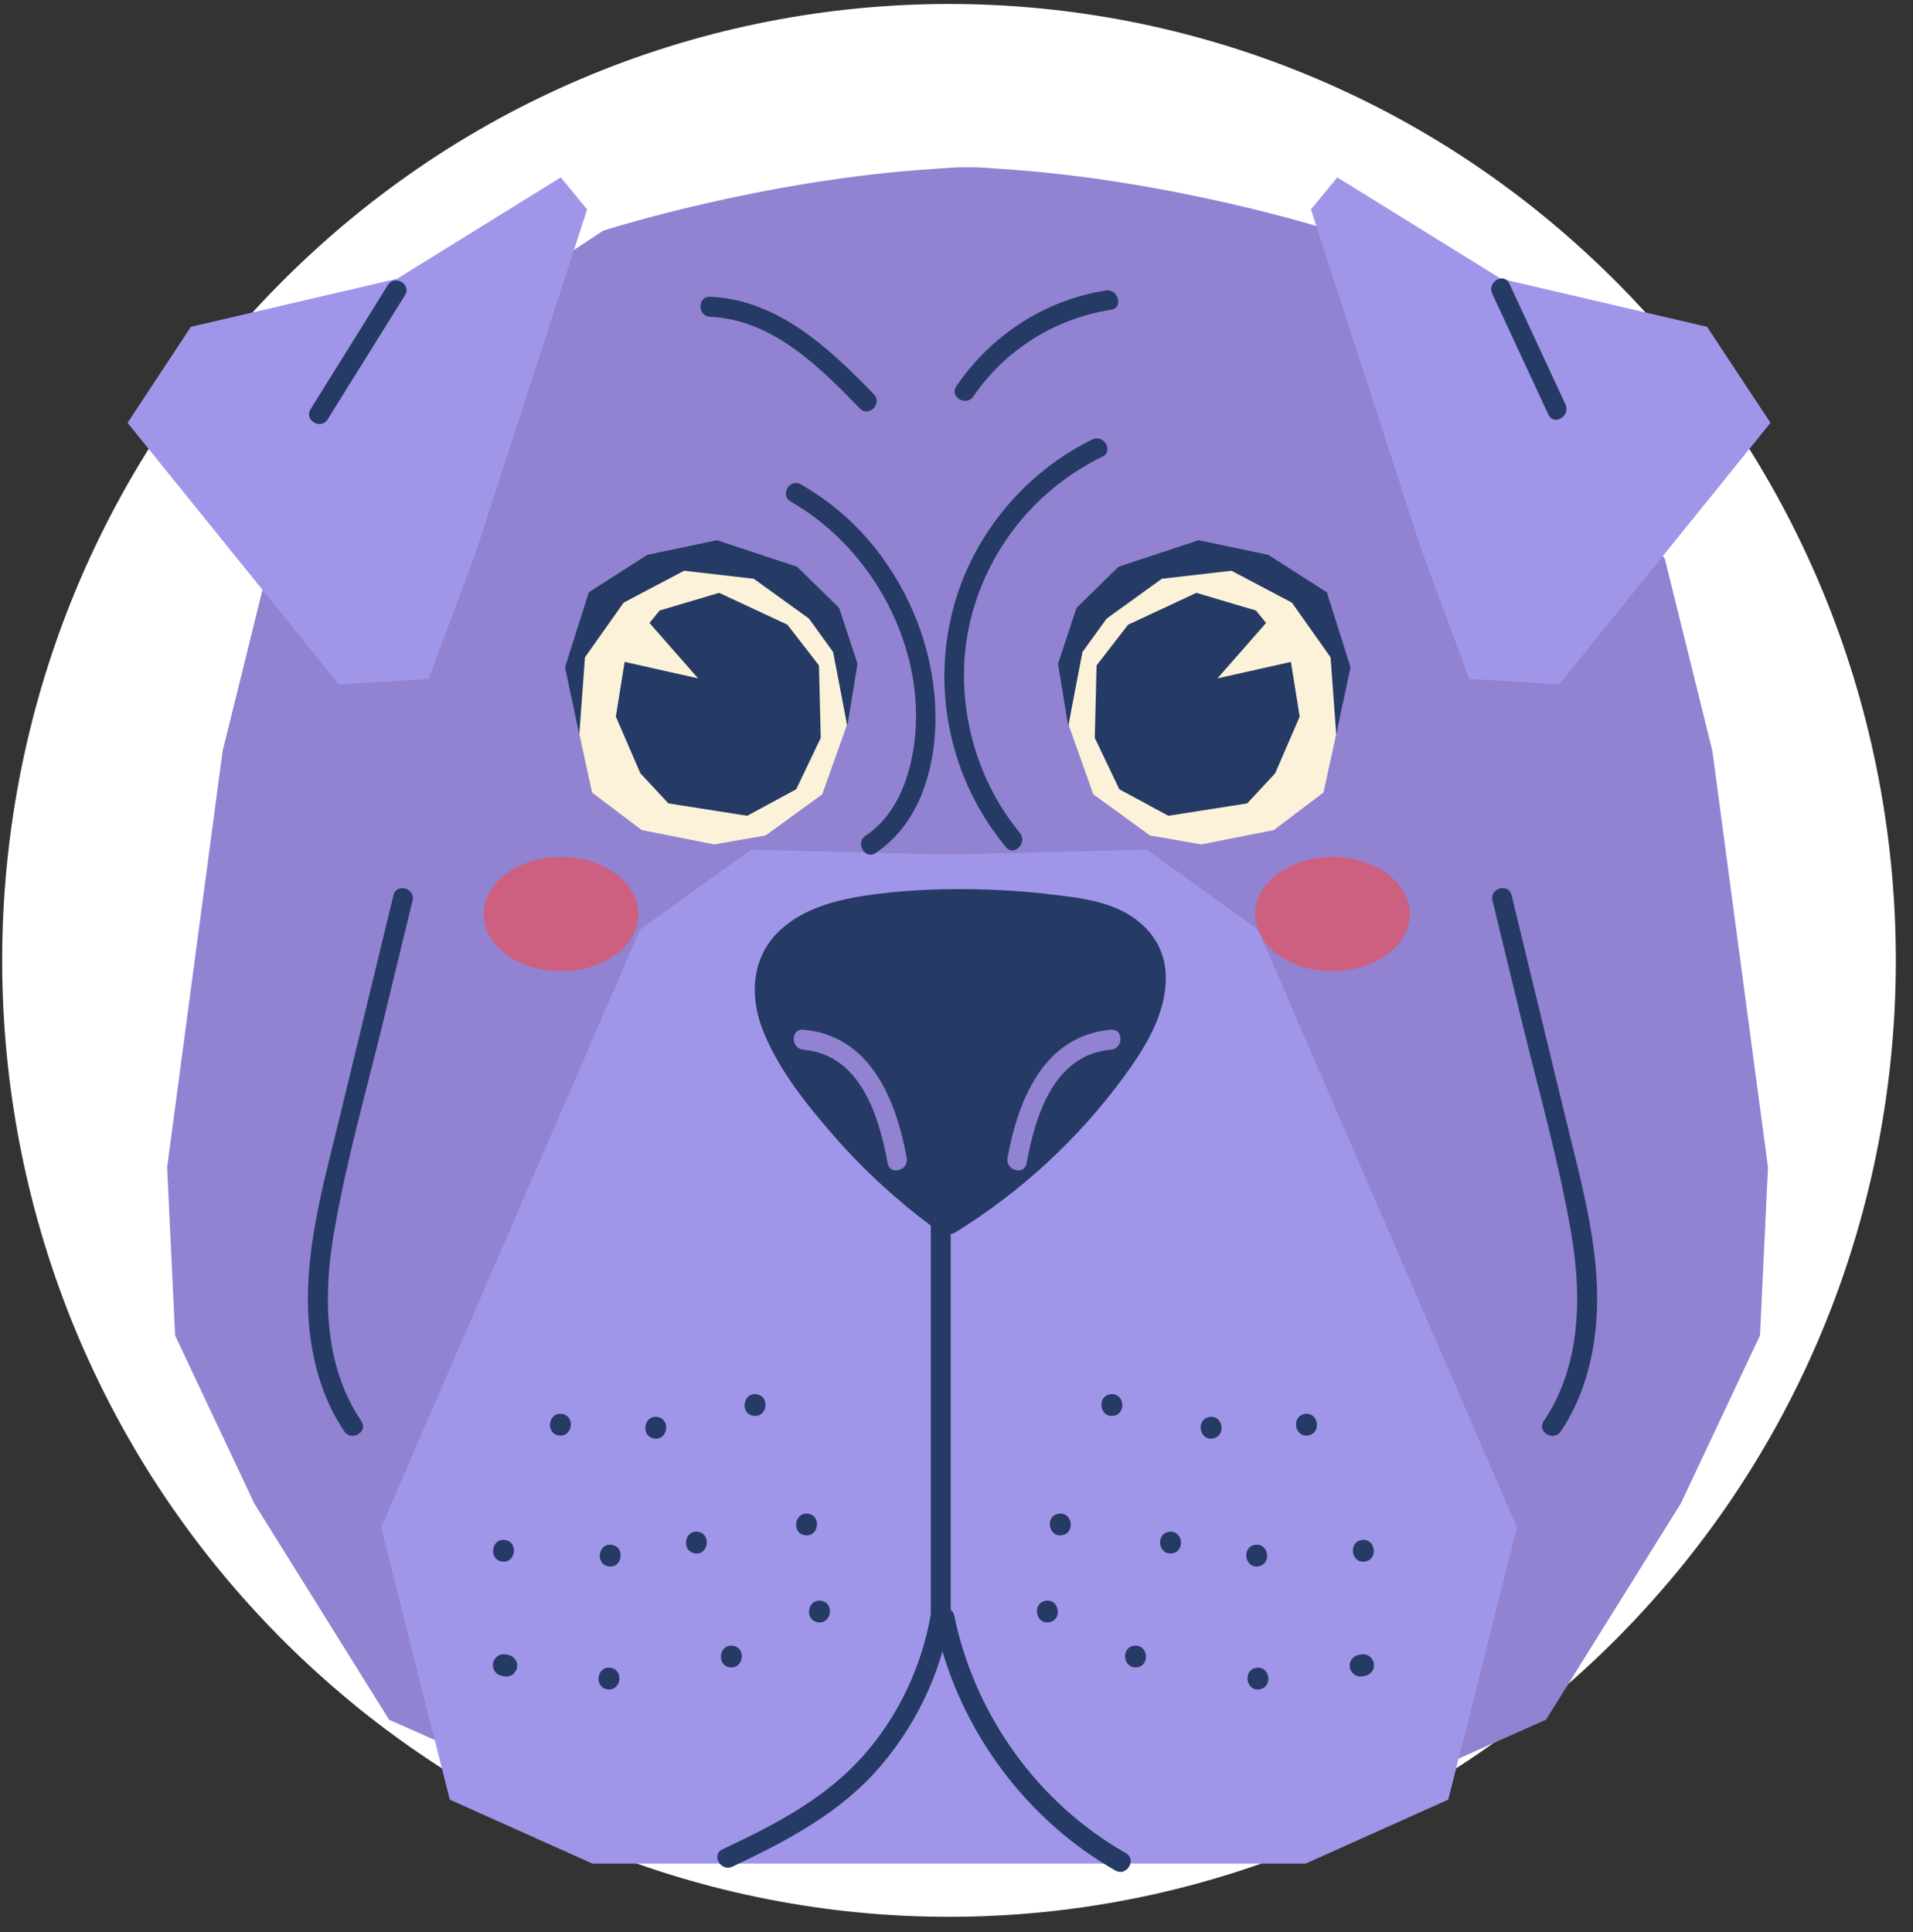
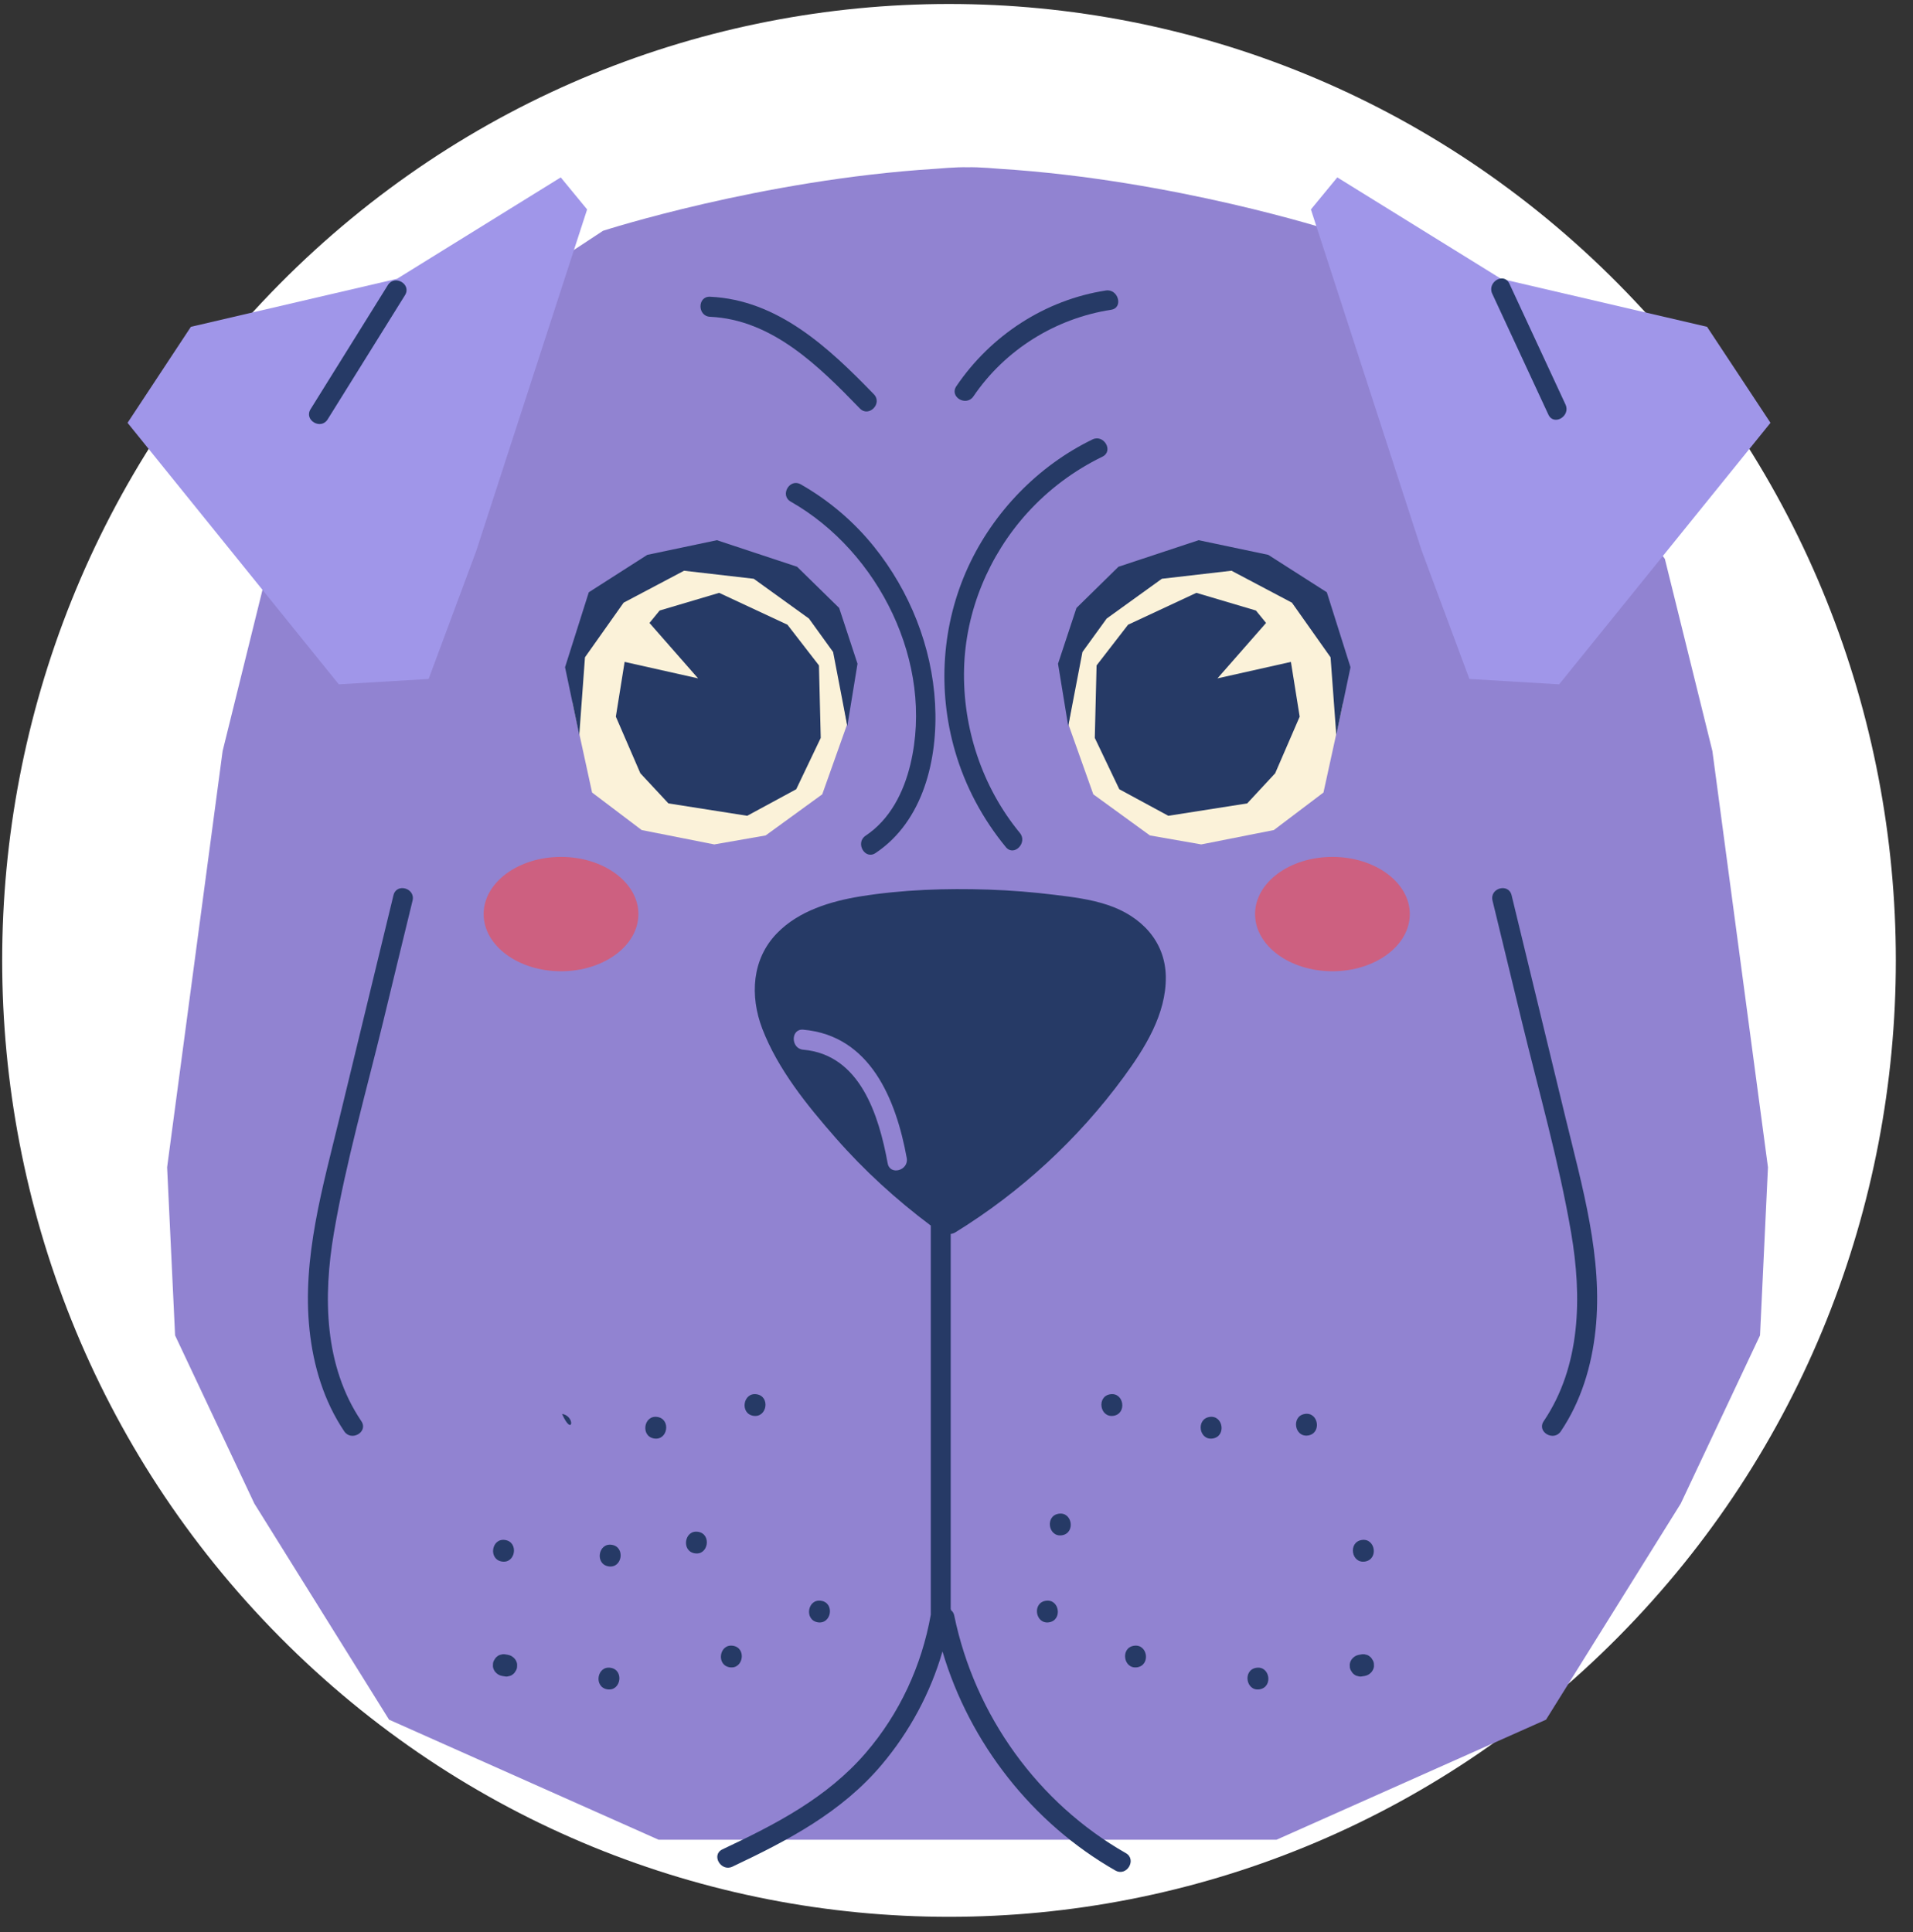
<svg xmlns="http://www.w3.org/2000/svg" fill="none" viewBox="0 0 99 100" height="100" width="99">
  <rect x="0" y="0" width="99" height="100" fill="#333333" stroke="none" />
  <g clip-path="url(#clip0_38_842)">
    <path fill="white" d="M83.76 84.707C102.896 65.376 102.896 34.034 83.76 14.704C64.625 -4.627 33.6 -4.627 14.464 14.704C-4.671 34.034 -4.671 65.376 14.464 84.707C33.6 104.037 64.625 104.037 83.76 84.707Z" />
    <path fill="#9183D1" d="M88.618 38.87L86.159 28.926L78.368 18.156L68.936 11.944C68.936 11.944 60.763 9.303 51.713 8.735C51.713 8.735 50.619 8.637 50.072 8.657C49.525 8.637 48.43 8.735 48.43 8.735C39.381 9.298 31.208 11.944 31.208 11.944L21.776 18.156L13.98 28.926L11.521 38.87L8.649 60.412L9.061 69.113L13.162 77.815L20.134 89.001L34.079 95.213H48.43H51.713H66.065L80.009 89.001L86.982 77.815L91.083 69.113L91.494 60.412L88.618 38.87Z" />
    <path fill="#A096E9" d="M67.841 10.839L73.579 28.511L76.043 35.139L80.687 35.418L91.625 21.883L88.342 16.914L77.68 14.429L69.207 9.181L67.841 10.839Z" />
-     <path fill="#A096E9" d="M65.106 48.12L59.363 43.977L49.113 44.226L38.863 43.977L33.12 48.12L19.723 79.052L23.277 93.139L30.66 96.451H47.883H50.343H67.565L74.949 93.139L78.503 79.052L65.106 48.12Z" />
    <path fill="#A096E9" d="M30.384 10.839L24.647 28.511L22.182 35.139L17.534 35.418L6.601 21.883L9.879 16.914L20.546 14.429L29.019 9.181L30.384 10.839Z" />
    <path fill="#263A66" d="M56.535 22.744C53.727 24.109 51.418 26.486 50.105 29.337C48.735 32.316 48.508 35.716 49.423 38.871C49.95 40.695 50.851 42.378 52.052 43.84C52.473 44.354 53.199 43.615 52.778 43.107C50.832 40.744 49.81 37.667 49.892 34.601C49.97 31.622 51.175 28.746 53.161 26.549C54.265 25.332 55.577 24.353 57.044 23.639C57.649 23.351 57.126 22.456 56.535 22.744Z" />
    <path fill="#263A66" d="M48.392 36.425C48.227 33.461 47.084 30.604 45.24 28.305C44.189 26.994 42.891 25.894 41.439 25.067C40.863 24.739 40.344 25.634 40.921 25.962C45.472 28.55 48.367 34.321 47.114 39.56C46.765 41.013 46.058 42.412 44.794 43.253C44.247 43.62 44.76 44.52 45.312 44.148C47.791 42.495 48.547 39.267 48.392 36.425Z" />
    <path fill="#263A66" d="M57.228 15.035C54.09 15.519 51.277 17.353 49.491 19.99C49.118 20.542 50.004 21.061 50.377 20.513C52.023 18.087 54.633 16.478 57.499 16.032C58.153 15.935 57.872 14.932 57.228 15.035Z" />
    <path fill="#263A66" d="M45.225 20.406C42.896 18.004 40.262 15.519 36.747 15.358C36.083 15.329 36.088 16.366 36.747 16.395C39.962 16.542 42.378 18.953 44.498 21.14C44.959 21.619 45.685 20.885 45.225 20.406Z" />
    <path fill="#263A66" d="M20.362 46.334C19.432 50.164 18.508 53.994 17.578 57.824C16.711 61.404 15.622 65.112 16.019 68.834C16.217 70.698 16.764 72.517 17.815 74.078C18.183 74.625 19.074 74.107 18.701 73.554C16.769 70.693 16.716 67.098 17.282 63.796C17.912 60.118 18.953 56.489 19.834 52.859C20.338 50.775 20.841 48.692 21.35 46.613C21.509 45.962 20.517 45.684 20.362 46.334Z" />
    <path fill="#263A66" d="M78.227 46.334C79.157 50.164 80.082 53.994 81.011 57.824C81.878 61.404 82.968 65.112 82.57 68.834C82.372 70.698 81.825 72.517 80.774 74.078C80.406 74.625 79.515 74.107 79.888 73.554C81.82 70.693 81.873 67.098 81.307 63.796C80.677 60.118 79.636 56.489 78.755 52.859C78.251 50.775 77.748 48.692 77.24 46.613C77.08 45.962 78.068 45.684 78.227 46.334Z" />
    <path fill="#263A66" d="M81.016 20.934C80.048 18.85 79.08 16.761 78.111 14.678C77.83 14.071 76.944 14.6 77.225 15.201C78.194 17.285 79.162 19.373 80.13 21.457C80.411 22.064 81.297 21.535 81.016 20.934Z" />
    <path fill="#263A66" d="M20.071 14.756C18.739 16.899 17.403 19.041 16.072 21.178C15.718 21.746 16.609 22.269 16.958 21.702C18.289 19.559 19.626 17.417 20.957 15.28C21.315 14.712 20.424 14.189 20.071 14.756Z" />
    <path fill="#FBF2D9" d="M68.491 41.017L69.502 36.39L68.766 32.59L66.2 29.997L61.62 28.701L58.139 30.555L55.935 33.705L55.296 37.501L56.58 41.11L59.509 43.238L62.167 43.703L65.924 42.959L68.491 41.017Z" />
    <path fill="#263A66" d="M60.462 42.221L57.925 40.847L56.657 38.191L56.749 34.439L58.38 32.331L61.915 30.683L64.995 31.597L66.718 33.705L67.26 37.09L65.992 40.02L64.544 41.58L60.462 42.221Z" />
    <path fill="#FBF2D9" d="M67.692 34.058L63.005 35.109L66.389 31.25L67.692 34.058Z" />
    <path fill="#263A66" d="M55.282 37.579L56.018 33.744L57.272 32.013L60.128 29.954L63.731 29.538L66.859 31.191L68.858 34.018L69.154 38.034L69.89 34.532L68.665 30.653L65.634 28.716L62.031 27.958L57.882 29.332L55.708 31.465L54.754 34.351L55.282 37.579Z" />
    <path fill="#FBF2D9" d="M30.641 41.017L29.634 36.39L30.365 32.59L32.931 29.997L37.512 28.701L40.998 30.555L43.196 33.705L43.835 37.501L42.552 41.11L39.623 43.238L36.964 43.703L33.207 42.959L30.641 41.017Z" />
    <path fill="#263A66" d="M38.669 42.221L41.206 40.847L42.474 38.191L42.382 34.439L40.751 32.331L37.216 30.683L34.137 31.597L32.413 33.705L31.871 37.09L33.139 40.02L34.592 41.58L38.669 42.221Z" />
    <path fill="#FBF2D9" d="M31.44 34.058L36.127 35.109L32.742 31.25L31.44 34.058Z" />
    <path fill="#263A66" d="M43.85 37.579L43.114 33.744L41.864 32.013L39.008 29.954L35.401 29.538L32.273 31.191L30.273 34.018L29.978 38.034L29.242 34.532L30.471 30.653L33.498 28.716L37.1 27.958L41.25 29.332L43.428 31.465L44.377 34.351L43.85 37.579Z" />
    <path fill="#263A66" d="M58.264 95.908C53.718 93.321 50.445 88.772 49.384 83.616C49.36 83.489 49.297 83.396 49.22 83.338C49.215 83.313 49.21 83.289 49.2 83.264V63.86C49.278 63.855 49.355 63.831 49.437 63.782C52.827 61.694 55.79 58.959 58.153 55.741C59.247 54.249 60.356 52.483 60.332 50.556C60.307 48.688 59.024 47.406 57.344 46.843C56.449 46.54 55.499 46.423 54.565 46.31C53.437 46.169 52.299 46.081 51.161 46.041C48.953 45.968 46.702 46.041 44.518 46.394C42.988 46.643 41.337 47.142 40.218 48.291C38.906 49.632 38.8 51.544 39.449 53.241C40.257 55.345 41.778 57.218 43.245 58.891C44.721 60.578 46.382 62.09 48.169 63.43V83.567C47.704 86.199 46.552 88.689 44.809 90.714C42.794 93.057 40.127 94.421 37.386 95.713C36.786 95.996 37.309 96.891 37.904 96.608C40.77 95.253 43.554 93.8 45.636 91.325C47.075 89.618 48.154 87.613 48.774 85.47C50.183 90.225 53.437 94.367 57.732 96.813C58.322 97.131 58.84 96.236 58.264 95.908Z" />
    <path fill="#9183D1" d="M46.924 59.928C46.372 56.9 45.036 53.594 41.569 53.291C40.911 53.232 40.916 54.274 41.569 54.327C44.513 54.582 45.481 57.717 45.937 60.202C46.053 60.857 47.045 60.578 46.924 59.928Z" />
-     <path fill="#9183D1" d="M52.139 59.928C52.691 56.9 54.027 53.594 57.494 53.291C58.153 53.232 58.148 54.274 57.494 54.327C54.55 54.582 53.582 57.717 53.127 60.202C53.01 60.857 52.023 60.578 52.139 59.928Z" />
    <path fill="#263A66" d="M26.763 86.14C26.753 86.042 26.714 85.954 26.656 85.871C26.564 85.754 26.438 85.67 26.293 85.646L26.148 85.621C26.07 85.607 25.998 85.612 25.93 85.636C25.857 85.646 25.794 85.675 25.736 85.724C25.673 85.768 25.63 85.822 25.596 85.886C25.552 85.944 25.523 86.018 25.514 86.091C25.514 86.14 25.514 86.194 25.509 86.243C25.518 86.341 25.557 86.429 25.615 86.512C25.707 86.629 25.833 86.712 25.979 86.737L26.124 86.761C26.201 86.776 26.274 86.771 26.342 86.746C26.414 86.737 26.477 86.707 26.535 86.659C26.598 86.615 26.642 86.561 26.676 86.497C26.719 86.438 26.748 86.365 26.758 86.292C26.758 86.238 26.763 86.189 26.763 86.14Z" />
    <path fill="#263A66" d="M31.6 86.316C30.888 86.203 30.718 87.318 31.43 87.431C32.137 87.543 32.311 86.428 31.6 86.316Z" />
    <path fill="#263A66" d="M37.933 85.176C37.221 85.063 37.052 86.179 37.764 86.291C38.475 86.399 38.645 85.284 37.933 85.176Z" />
    <path fill="#263A66" d="M42.494 82.848C41.782 82.735 41.613 83.85 42.325 83.963C43.036 84.071 43.206 82.955 42.494 82.848Z" />
    <path fill="#263A66" d="M26.143 79.702C25.431 79.59 25.262 80.705 25.974 80.817C26.685 80.93 26.855 79.815 26.143 79.702Z" />
    <path fill="#263A66" d="M31.663 79.952C30.951 79.84 30.781 80.955 31.493 81.067C32.205 81.18 32.374 80.065 31.663 79.952Z" />
    <path fill="#263A66" d="M36.127 79.278C35.415 79.165 35.246 80.28 35.958 80.393C36.664 80.505 36.834 79.39 36.127 79.278Z" />
-     <path fill="#263A66" d="M41.826 78.343C41.114 78.23 40.944 79.346 41.656 79.458C42.368 79.566 42.538 78.451 41.826 78.343Z" />
-     <path fill="#263A66" d="M29.087 73.178C28.375 73.065 28.206 74.181 28.918 74.293C29.629 74.401 29.799 73.29 29.087 73.178Z" />
+     <path fill="#263A66" d="M29.087 73.178C29.629 74.401 29.799 73.29 29.087 73.178Z" />
    <path fill="#263A66" d="M34.021 73.334C33.309 73.222 33.14 74.337 33.852 74.449C34.563 74.562 34.733 73.447 34.021 73.334Z" />
    <path fill="#263A66" d="M39.158 72.16C38.447 72.048 38.277 73.163 38.989 73.275C39.701 73.383 39.87 72.268 39.158 72.16Z" />
    <path fill="#263A66" d="M69.851 86.14C69.86 86.042 69.899 85.954 69.957 85.871C70.049 85.754 70.175 85.67 70.32 85.646L70.466 85.621C70.543 85.607 70.616 85.612 70.683 85.636C70.756 85.646 70.819 85.675 70.877 85.724C70.94 85.768 70.984 85.822 71.017 85.886C71.061 85.944 71.09 86.018 71.1 86.091C71.1 86.14 71.1 86.194 71.105 86.243C71.095 86.341 71.056 86.429 70.998 86.512C70.906 86.629 70.78 86.712 70.635 86.737L70.49 86.761C70.412 86.776 70.34 86.771 70.272 86.746C70.199 86.737 70.136 86.707 70.078 86.659C70.015 86.615 69.972 86.561 69.938 86.497C69.894 86.438 69.865 86.365 69.855 86.292C69.855 86.238 69.855 86.189 69.851 86.14Z" />
    <path fill="#263A66" d="M65.014 86.316C65.725 86.203 65.895 87.318 65.183 87.431C64.476 87.543 64.302 86.428 65.014 86.316Z" />
    <path fill="#263A66" d="M58.68 85.176C59.392 85.063 59.561 86.179 58.85 86.291C58.138 86.399 57.968 85.284 58.68 85.176Z" />
    <path fill="#263A66" d="M54.119 82.848C54.831 82.735 55 83.85 54.289 83.963C53.577 84.071 53.407 82.955 54.119 82.848Z" />
    <path fill="#263A66" d="M70.47 79.702C71.182 79.59 71.352 80.705 70.64 80.817C69.928 80.93 69.758 79.815 70.47 79.702Z" />
-     <path fill="#263A66" d="M64.951 79.952C65.662 79.84 65.832 80.955 65.12 81.067C64.408 81.18 64.239 80.065 64.951 79.952Z" />
-     <path fill="#263A66" d="M60.491 79.278C61.203 79.165 61.373 80.28 60.661 80.393C59.949 80.505 59.779 79.39 60.491 79.278Z" />
    <path fill="#263A66" d="M54.787 78.343C55.499 78.23 55.668 79.346 54.957 79.458C54.245 79.566 54.075 78.451 54.787 78.343Z" />
    <path fill="#263A66" d="M67.526 73.178C68.238 73.065 68.408 74.181 67.696 74.293C66.984 74.401 66.815 73.29 67.526 73.178Z" />
    <path fill="#263A66" d="M62.592 73.334C63.304 73.222 63.474 74.337 62.762 74.449C62.05 74.562 61.881 73.447 62.592 73.334Z" />
    <path fill="#263A66" d="M57.455 72.16C58.167 72.048 58.336 73.163 57.625 73.275C56.913 73.383 56.743 72.268 57.455 72.16Z" />
    <path fill="#CD6080" d="M72.959 47.308C72.959 48.942 71.168 50.267 68.955 50.267C66.742 50.267 64.951 48.942 64.951 47.308C64.951 45.674 66.742 44.349 68.955 44.349C71.163 44.349 72.959 45.674 72.959 47.308Z" />
    <path fill="#CD6080" d="M33.038 47.308C33.038 48.942 31.246 50.267 29.034 50.267C26.821 50.267 25.029 48.942 25.029 47.308C25.029 45.674 26.821 44.349 29.034 44.349C31.241 44.349 33.038 45.674 33.038 47.308Z" />
  </g>
  <defs>
    <clipPath id="clip0_38_842">
      <rect transform="translate(0.113 0.205)" fill="white" height="99" width="98" />
    </clipPath>
  </defs>
</svg>